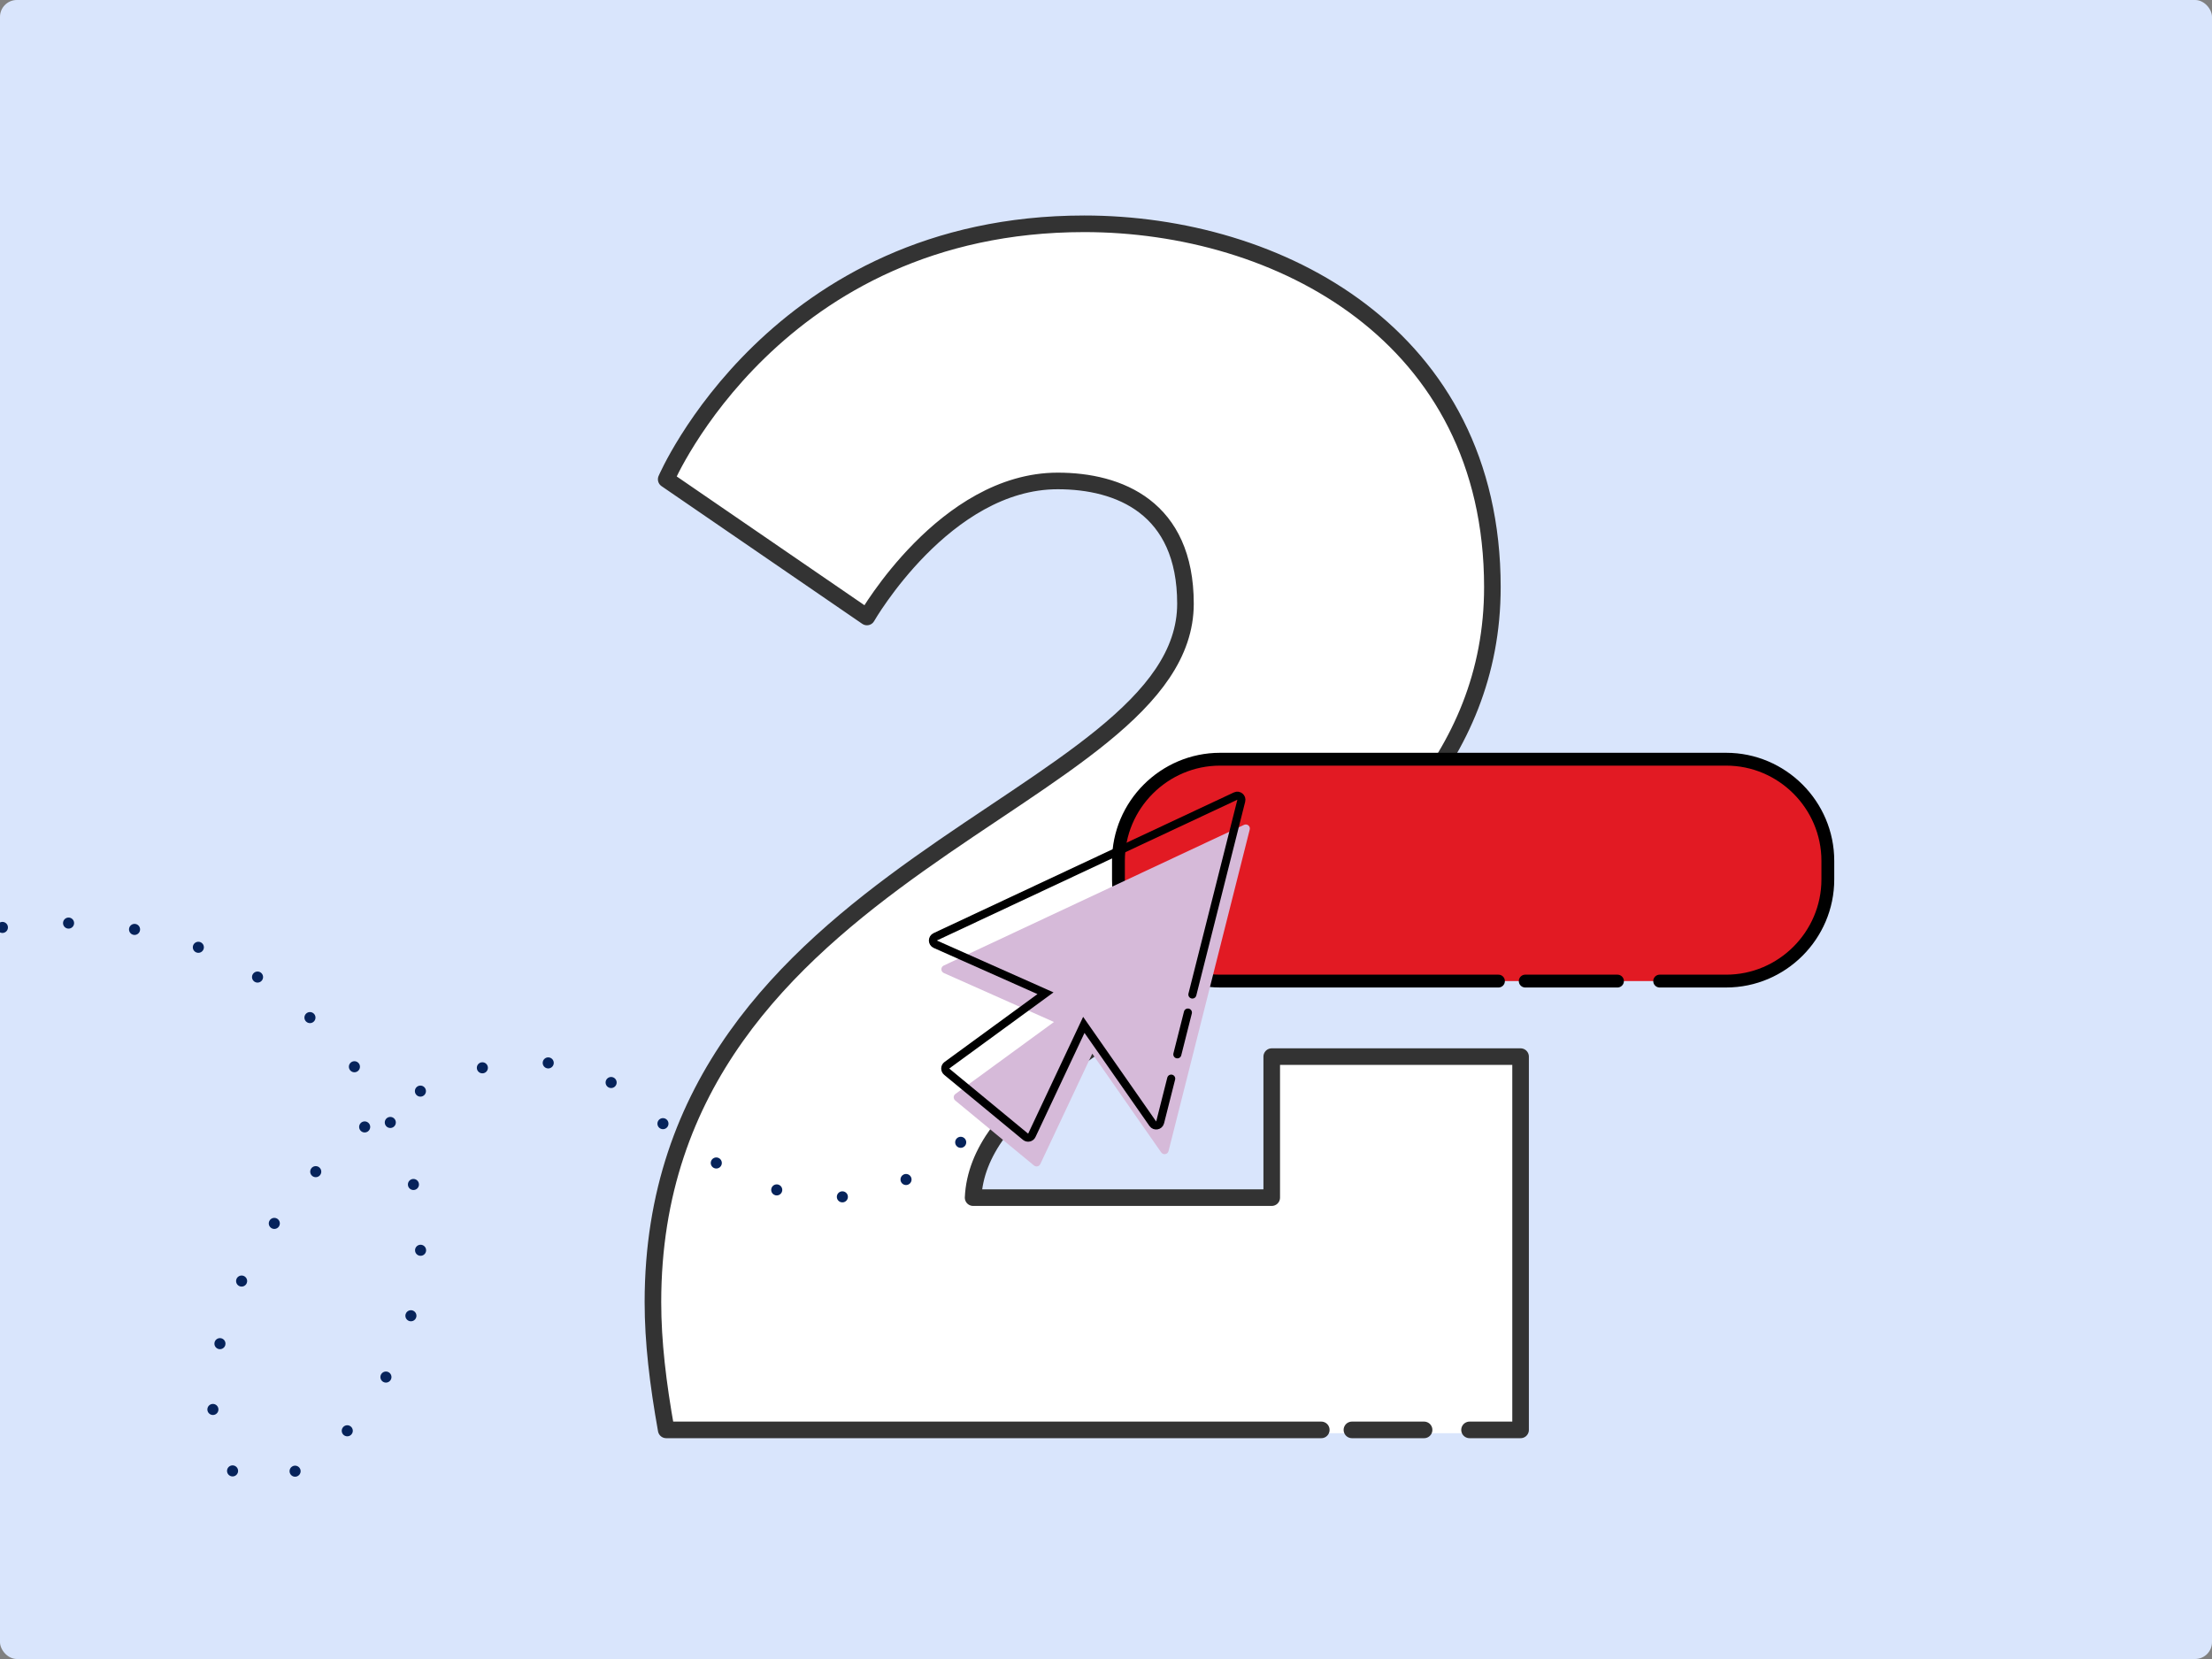
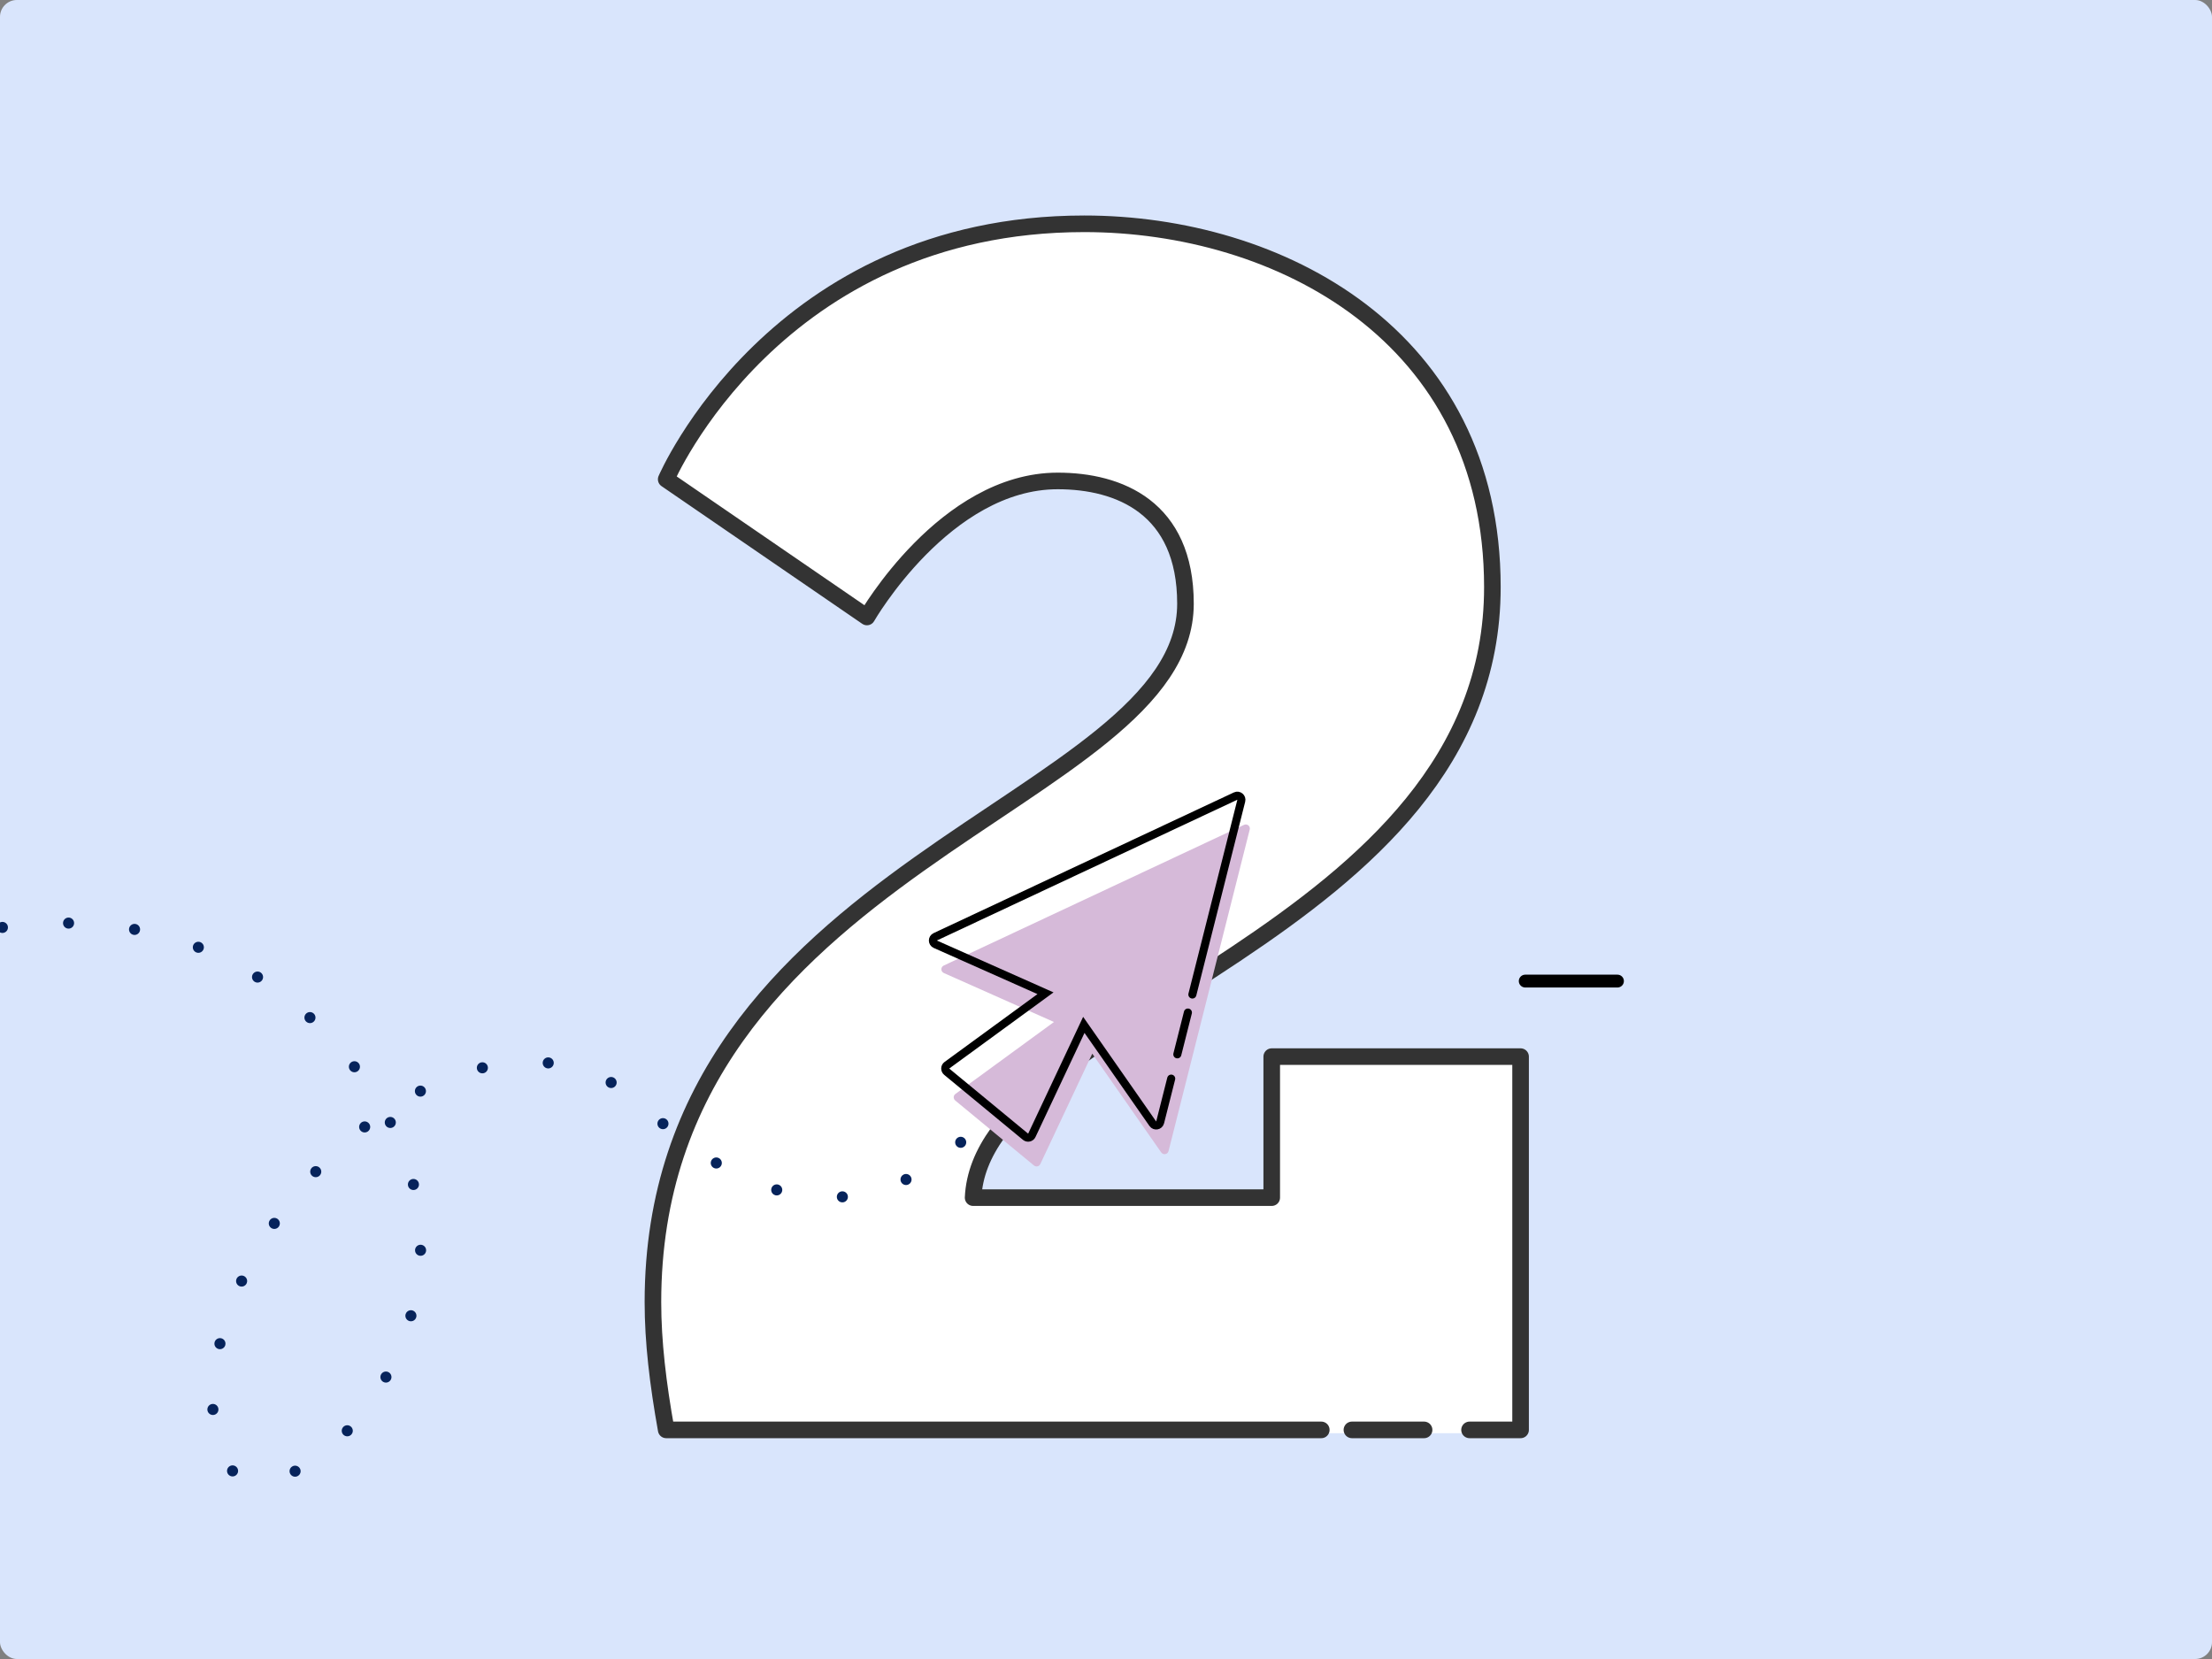
<svg xmlns="http://www.w3.org/2000/svg" id="Layer_1" viewBox="0 0 400 300">
  <rect x="0" y="0" width="400" height="300" fill="#808080" stroke="none" />
  <defs>
    <style>.cls-1,.cls-2,.cls-3,.cls-4,.cls-5{fill:none;}.cls-6{fill:#fff;}.cls-7{fill:#d9e5fc;}.cls-8{fill:#e21a23;}.cls-9{fill:#d6bad9;}.cls-2{stroke-width:2.32px;}.cls-2,.cls-3{stroke:#000;stroke-miterlimit:10;}.cls-2,.cls-3,.cls-4,.cls-5{stroke-linecap:round;}.cls-3{stroke-width:1.46px;}.cls-4{stroke:#06235b;stroke-dasharray:0 12;stroke-width:2px;}.cls-4,.cls-5{stroke-linejoin:round;}.cls-5{stroke:#333;stroke-width:3px;}</style>
    <clipPath id="clippath">
      <rect class="cls-1" x="257692790.51" y="257693738.58" width="612" height="792" />
    </clipPath>
  </defs>
  <rect class="cls-7" width="400" height="300" rx="3.05" ry="3.05" />
  <path class="cls-6" d="m117.7,236.07c0-79.2,96.3-90,96.3-126.3,0-17.4-12-22.2-23.1-22.2-20.4,0-34.5,24.6-34.5,24.6l-36.3-24.9s19.8-46.2,75.6-46.2c35.1,0,73.8,20.1,73.8,65.7,0,63-92.4,77.1-93.9,110.4h54v-25.5h45v67.5H120.1c-1.5-8.4-2.4-15.9-2.4-23.1Z" />
  <path class="cls-5" d="m257.52,258.57h-13.05m-5.54,0h-118.46c-1.5-8.4-2.4-15.9-2.4-23.1,0-79.2,96.3-90,96.3-126.3,0-17.4-12-22.2-23.1-22.2-20.4,0-34.5,24.6-34.5,24.6l-36.3-24.9s19.8-46.2,75.6-46.2c35.1,0,73.8,20.1,73.8,65.7,0,63-92.4,77.1-93.9,110.4h54v-25.5h45v67.5h-9.23" />
-   <rect class="cls-8" x="202.25" y="137.29" width="128.28" height="40.12" rx="18.38" ry="18.38" />
  <line class="cls-2" x1="292.49" y1="177.41" x2="275.81" y2="177.41" />
  <path class="cls-4" d="m-11.25,170.36s48.77-17.64,78.5,26.95c29.73,44.59-24.97,90.41-28.48,61.25-4.66-38.72,48.67-86.13,78.17-58.04,38.87,37.01,63.63-1.73,63.63-1.73" />
-   <path class="cls-2" d="m270.97,177.41h-50.34c-10.11,0-18.38-8.27-18.38-18.38v-3.36c0-10.11,8.27-18.38,18.38-18.38h91.52c10.11,0,18.38,8.27,18.38,18.38v3.36c0,10.11-8.27,18.38-18.38,18.38h-12.03" />
  <path class="cls-9" d="m197.52,190.53l-9.4,19.97c-.21.44-.77.56-1.14.26l-14.25-11.76c-.37-.31-.36-.89.03-1.17l17.83-13.02-19.92-8.86c-.58-.26-.59-1.08-.01-1.35l54.3-25.44c.57-.27,1.19.25,1.03.85l-14.68,58.14c-.16.62-.96.76-1.33.24l-12.47-17.87Z" />
  <line class="cls-3" x1="214.81" y1="183.1" x2="212.9" y2="190.66" />
  <path class="cls-3" d="m211.79,195.05l-2,7.91c-.16.62-.96.76-1.33.24l-12.47-17.87-9.4,19.97c-.21.44-.77.56-1.14.26l-14.25-11.76c-.37-.31-.36-.89.03-1.17l17.83-13.02-19.92-8.86c-.58-.26-.59-1.08-.01-1.35l54.3-25.44c.57-.27,1.19.25,1.03.85l-8.84,35.03" />
</svg>